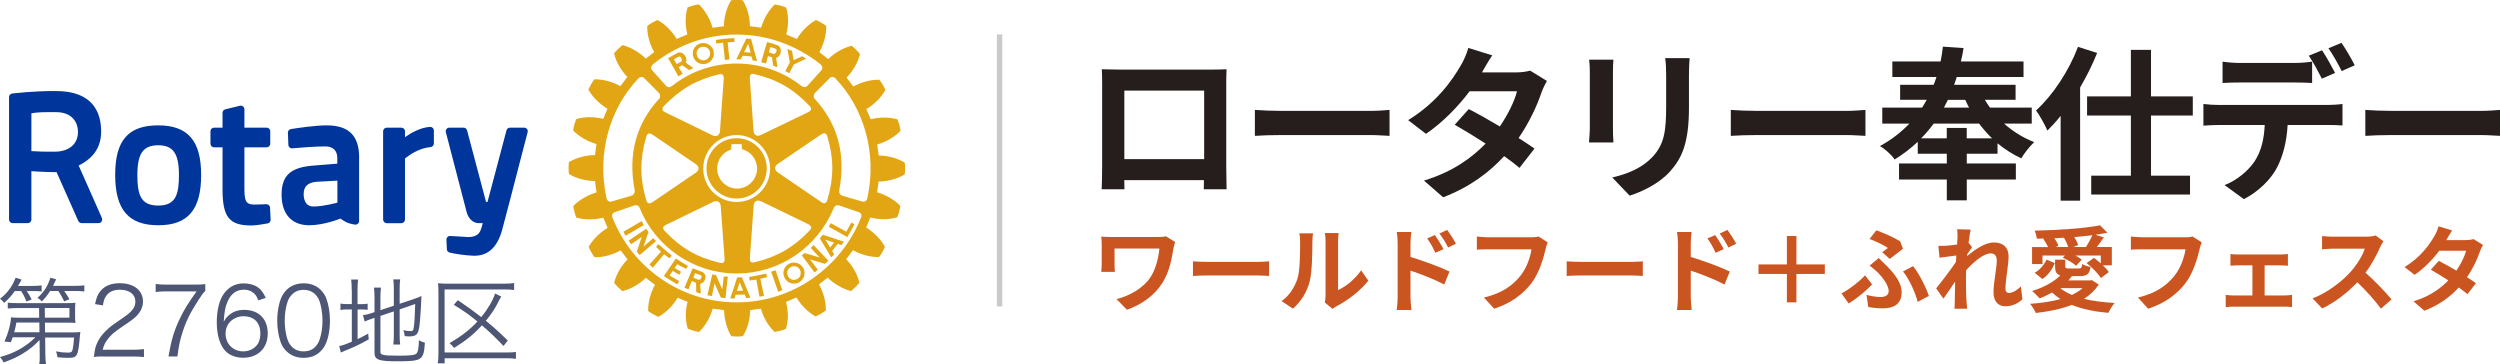
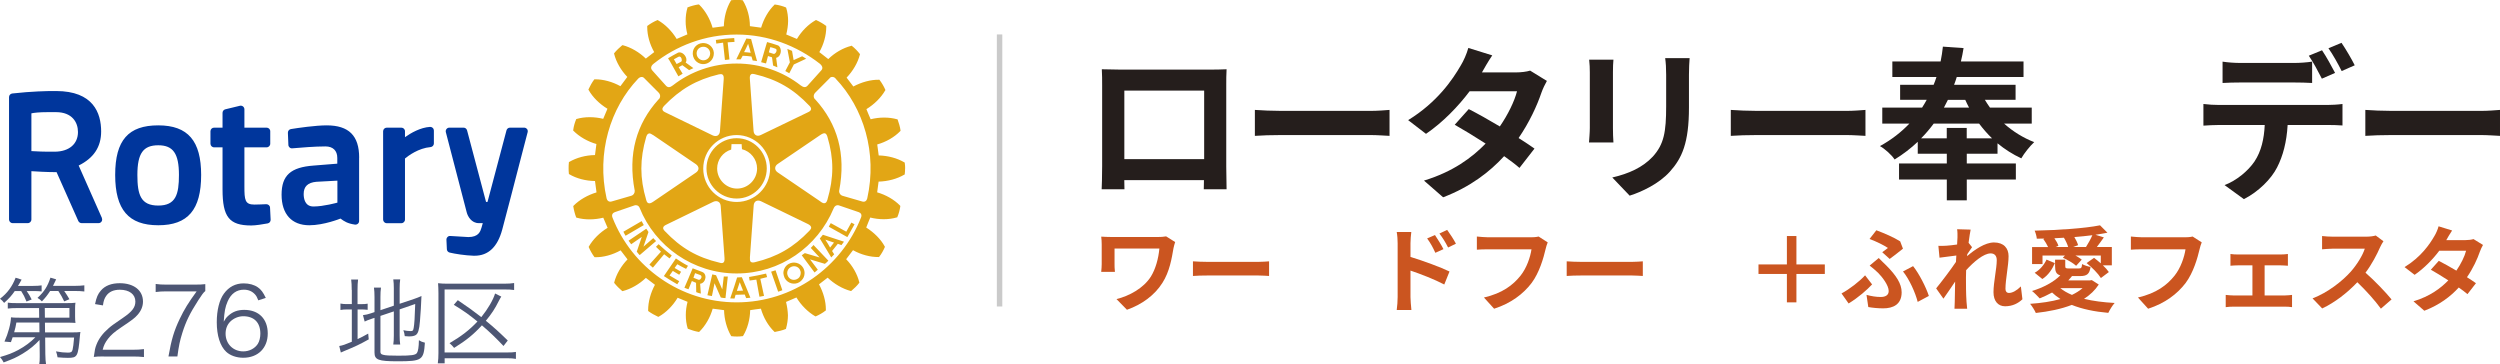
<svg xmlns="http://www.w3.org/2000/svg" id="_レイヤー_2" viewBox="0 0 459.47 66.97">
  <defs>
    <style>.cls-1{fill:#00369c;}.cls-2{fill:#cb5520;}.cls-3{fill:#e2a615;}.cls-4{fill:#251e1c;}.cls-5{fill:#4d5674;}.cls-6{fill:none;stroke:#cacaca;stroke-miterlimit:10;}</style>
  </defs>
  <g id="_レイヤー_1-2">
    <g>
      <path class="cls-1" d="m49.63,38.16l.11,2.21c.02.33-.21.63-.54.69-.93.17-2.22.38-3.02.38-4.05,0-5.28-1.55-5.28-6.62v-7.74h-1.55c-.37,0-.67-.3-.67-.67v-2.29c0-.37.3-.66.67-.66h1.55v-2.72c0-.31.21-.58.51-.65l2.68-.65c.2-.05.41,0,.57.12.16.13.26.32.26.52v3.38h4.08c.37,0,.67.3.67.66v2.29c0,.37-.3.67-.67.67h-4.08v7.18c0,2.48.09,3.34,1.83,3.34.64,0,1.65-.05,2.19-.07.36,0,.68.26.69.63m-12.66-6.01c0,6.4-2.43,9.25-7.88,9.25s-7.92-2.85-7.92-9.25,2.44-9.11,7.92-9.11,7.88,2.89,7.88,9.11m-4.08,0c0-3.93-1.07-5.45-3.8-5.45s-3.84,1.43-3.84,5.45c0,3.65.61,5.63,3.84,5.63s3.8-2.06,3.8-5.63m63.97-8.43c-.12-.16-.32-.26-.53-.26h-2.6c-.3,0-.56.2-.64.49l-3.49,13.16h-.27l-3.49-13.16c-.08-.29-.34-.49-.65-.49h-2.6c-.21,0-.4.09-.53.26-.13.16-.17.38-.12.57l3.84,14.75c.19.73.87,1.97,2.21,1.97h.74c-.06.25-.13.51-.21.74l-.03.11c-.21.68-.52,1.71-2.42,1.71l-3.32-.2c-.19-.02-.37.05-.5.19-.14.14-.21.32-.2.51l.08,1.74c.01.29.22.54.51.61.98.24,2.85.53,4.39.58.07,0,.14,0,.21,0,2.51,0,4.21-1.62,5.07-4.82,1-3.74,2.24-8.55,3.15-12.07.41-1.58.77-2.95,1.02-3.92l.5-1.91c.05-.2,0-.41-.12-.58M18.72,40.08c.09.21.07.44-.05.63-.13.19-.33.3-.56.3h-3.11c-.26,0-.5-.16-.61-.4l-3.99-8.97c-1.98-.01-3.7-.12-4.63-.18v8.88c0,.37-.3.67-.66.67h-2.78c-.37,0-.67-.3-.67-.67v-22.5c0-.34.26-.62.59-.66,3.57-.4,6.43-.45,7.49-.45.37,0,.56,0,.56,0,6.85,0,8.29,4.05,8.29,7.43,0,2.83-1.35,4.88-4.13,6.26l4.27,9.64Zm-8.44-19.47h-1.47c-1.64,0-2.57.12-3.04.22v6.94c.78.05,2.29.13,4.32.11,2.62-.03,4.24-1.42,4.24-3.62,0-1.76-1.06-3.65-4.04-3.65m55.71,8.37v11.64c0,.19-.08.38-.23.5-.15.13-.34.18-.53.16-1.36-.19-2.01-.62-2.66-1.11-.03.01-3.04,1.23-5.73,1.23-3.24,0-5.1-2.05-5.1-5.62s1.7-5.04,5.88-5.35l4.36-.35v-1.06c0-1.34-.8-2.11-2.18-2.11-1.91,0-4.64.22-6.09.35-.18.02-.37-.04-.5-.16-.13-.12-.22-.29-.22-.47l-.09-2.23c-.01-.34.23-.63.56-.68,1.3-.21,4.54-.68,6.56-.68,4.08,0,5.98,1.89,5.98,5.94m-7.88,4.43c-1.57.15-2.32.87-2.32,2.25,0,.85.24,2.29,1.8,2.29,1.85,0,4.37-.7,4.4-.71v-4.04l-3.87.21Zm20.9-10.09c-1.77.11-3.52,1.12-4.6,1.89v-1.09c0-.37-.3-.66-.67-.66h-2.68c-.37,0-.67.3-.67.66v16.23c0,.37.3.67.67.67h2.68c.37,0,.67-.3.67-.67v-11.22c.6-.5,2.48-1.91,4.7-2.1.34-.03.61-.32.61-.66v-2.38c0-.18-.07-.36-.21-.48-.13-.13-.32-.2-.5-.18" />
      <path class="cls-3" d="m122.05,46.74l-2.06,2.45-.64-.56,2.13-2.38c-.34-.31-.6-.6-.92-.89l.48-.48c.81.77,1.53,1.36,2.42,2.08l-.41.53c-.33-.26-.66-.5-.99-.76m-4.14-6.09l-3.35,1.95c.12.23.25.51.4.74l3.35-1.96c-.16-.3-.26-.45-.4-.73m2.15,3.12l-1.81,1.57.92-2.69c-.16-.23-.24-.39-.41-.6l-3.25,2.2c.15.22.32.42.48.65l1.95-1.35-.92,2.71c.16.18.32.45.54.63l3.01-2.58c-.17-.18-.37-.34-.52-.54m4.41,4.8c.53.29,1.04.59,1.62.86l.35-.57c-.8-.41-1.55-.89-2.22-1.35l-2.21,3.24c.84.55,1.6,1.02,2.46,1.51l.36-.57-1.78-1.05.6-.84,1.18.71.34-.55c-.38-.21-.77-.45-1.19-.7l.49-.68Zm10.91-12.07c-3.05,0-5.54-2.5-5.54-5.54s2.49-5.55,5.54-5.55,5.54,2.49,5.54,5.55-2.48,5.54-5.54,5.54m.07-1.83c2.02,0,3.69-1.66,3.69-3.69,0-1.68-1.17-3.15-2.78-3.55-.02-.17-.06-.93-.06-.93h-1.86s-.04.84-.06,1c-1.54.47-2.58,1.88-2.58,3.48,0,2.02,1.66,3.69,3.66,3.69m-8.14-24.65v-.18c-.02-1,.75-1.83,1.76-1.91,1.07-.1,2.02.68,2.11,1.75v.16c0,1-.76,1.86-1.78,1.95-1.04.09-1.99-.69-2.08-1.77m.71-.07c.05.69.66,1.19,1.33,1.14.66-.07,1.14-.59,1.14-1.25.02-.03,0-.07,0-.11-.06-.69-.65-1.18-1.35-1.12-.66.05-1.15.57-1.13,1.23v.11Zm8.07.96c-.33,0-.48,0-.79,0l.97-2,.88-1.82.87.09.46,1.73.63,2.33c-.29-.05-.52-.1-.8-.11l-.22-.73c-.57-.09-1.09-.12-1.62-.14l-.36.66Zm.64-1.32c.42.02.82.07,1.21.12l-.21-.81-.26-.84-.39.84-.35.69Zm-3.86-1.73l.34,3.17.83-.09-.33-3.15,1.26-.08-.05-.71c-1.41.08-1.99.14-3.38.35l.09.67,1.23-.17Zm.13,42.97l-.28,2.37-1.14-2.6c-.27-.05-.43-.12-.7-.16l-.89,3.83c.28.07.54.1.83.15l.48-2.35,1.15,2.62c.26.04.56.12.86.11l.43-3.96c-.22-.01-.49.02-.73-.02m22.5-8.23l-2.85-1.57-.36.66,3.41,1.91,1.32-2.36-.59-.31-.93,1.68Zm-4.29.57l3.87,1.27c-.09.12-.16.22-.25.34-.07.09-.15.18-.2.29l-.68-.24-1.06,1.32.39.61c-.16.18-.34.37-.54.57l-1.53-2.54-.57-.94.56-.68Zm.44.89l.46.73.42.73.57-.73.15-.18-1.59-.54Zm-4.07,5.18c.17.29.25.63.26.97,0,.27-.06.54-.17.79-.18.36-.45.68-.82.9-.91.53-2.09.21-2.64-.72-.02-.05-.04-.11-.08-.18-.11-.25-.16-.52-.19-.79.02-.69.36-1.33.98-1.68.92-.52,2.12-.21,2.66.71m-.44.97c0-.23-.06-.44-.17-.64-.32-.6-1.09-.79-1.69-.45-.42.23-.64.65-.64,1.1.01.2.06.43.18.62.03.06.07.12.13.19.37.45,1.03.55,1.54.26.14-.07.25-.16.34-.26.19-.23.29-.53.29-.8m1.87-4.63l1.61,1.74-2.71-.8c-.22.17-.38.23-.57.4l2.35,3.16c.2-.16.41-.35.6-.51l-1.43-1.9,2.73.82c.19-.16.46-.35.64-.58l-2.73-2.88c-.15.16-.31.37-.5.54m17.33-14.6c0,.36-.02.72-.06,1.01v.08s-.09.04-.09.04c-1.32.78-3.01,1.23-4.72,1.28-.04.22-.23,1.76-.26,1.97,1.59.46,3.13,1.33,4.21,2.44l.04.07v.07c-.08.61-.3,1.42-.54,1.95l-.03.08h-.08c-1.49.44-3.25.43-4.87.02-.08.2-.68,1.63-.74,1.84,1.42.9,2.68,2.14,3.39,3.46l.04.07-.02.08c-.22.53-.64,1.29-1.01,1.74l-.04.07h-.09c-1.52.02-3.22-.43-4.7-1.26-.14.18-1.13,1.49-1.26,1.66,1.17,1.2,2.05,2.73,2.41,4.23l.02.08-.04.05c-.34.46-.96,1.07-1.42,1.44l-.05.05-.11-.02c-1.46-.39-3.01-1.28-4.21-2.44-.18.13-1.41,1.09-1.59,1.23.79,1.44,1.26,3.1,1.26,4.59v.21l-.09.05c-.45.37-1.21.8-1.74,1.02l-.05.02-.09-.03c-1.32-.77-2.58-2.02-3.44-3.45-.21.09-1.7.73-1.91.82.2.8.32,1.64.35,2.46,0,.83-.14,1.67-.35,2.42v.07s-.09.04-.09.04c-.5.21-1.34.42-1.93.52h-.09s-.05-.05-.05-.05c-1.13-1.08-2-2.61-2.46-4.22-.2.02-1.75.22-1.97.27-.03,1.68-.49,3.39-1.29,4.71l-.04.07h-.09c-.54.09-1.4.09-1.98.01h-.07s-.05-.08-.05-.08c-.77-1.32-1.24-3.03-1.28-4.71-.23-.02-1.86-.26-2.09-.27-.45,1.59-1.32,3.12-2.43,4.21l-.06.06h-.09c-.61-.1-1.4-.34-1.93-.56l-.06-.03-.03-.07c-.23-.75-.34-1.59-.34-2.43s.12-1.64.32-2.44c-.21-.09-1.62-.66-1.82-.75-.87,1.46-2.13,2.73-3.46,3.47l-.07.04-.08-.02c-.55-.25-1.28-.66-1.75-1.01l-.06-.06v-.16c0-1.52.46-3.18,1.25-4.64-.17-.14-1.49-1.14-1.67-1.27-1.21,1.16-2.74,2.04-4.22,2.42l-.08.02-.08-.05c-.45-.37-1.04-.96-1.4-1.42l-.05-.08.02-.08c.39-1.5,1.28-3.02,2.44-4.21-.13-.18-1.13-1.47-1.27-1.66-1.47.82-3.18,1.3-4.7,1.26h-.08l-.05-.05c-.36-.47-.78-1.22-1.01-1.76l-.03-.08.03-.07c.77-1.34,2.02-2.58,3.45-3.44-.09-.22-.7-1.66-.8-1.86-1.62.4-3.39.42-4.88,0l-.07-.02-.04-.07c-.2-.5-.42-1.34-.51-1.94l-.02-.09.05-.07c1.08-1.1,2.6-1.97,4.23-2.46-.02-.23-.26-1.87-.28-2.09-1.7-.02-3.4-.46-4.73-1.25l-.07-.04v-.09c-.04-.28-.05-.64-.05-1s.01-.71.05-1v-.09s.07-.04.07-.04c1.33-.78,3.03-1.24,4.73-1.26.04-.22.24-1.82.26-2.03-1.61-.46-3.14-1.34-4.23-2.44l-.05-.05.02-.09c.07-.61.3-1.43.53-1.94l.03-.07.08-.02c1.47-.43,3.24-.42,4.87-.02.09-.2.69-1.64.78-1.85-1.44-.87-2.71-2.11-3.46-3.45l-.04-.09.04-.08c.24-.54.66-1.27,1-1.72l.05-.07h.09c1.54-.02,3.24.45,4.7,1.26.14-.16,1.14-1.52,1.27-1.7-1.16-1.21-2.04-2.73-2.42-4.23l-.02-.06.03-.07c.37-.47.99-1.07,1.44-1.43l.07-.04h.07c1.51.4,3.04,1.3,4.23,2.46.17-.14,1.36-1.05,1.54-1.19-.82-1.43-1.28-3.1-1.28-4.59v-.22l.08-.05c.45-.35,1.2-.78,1.74-1l.06-.04.09.04c1.33.75,2.57,2,3.44,3.44.21-.08,1.76-.75,1.97-.84-.2-.8-.33-1.63-.32-2.45,0-.85.1-1.67.33-2.42v-.09s.09-.02.09-.02c.5-.21,1.33-.43,1.92-.52h.09s.07.05.07.05c1.1,1.07,1.98,2.61,2.45,4.23.23-.02,1.85-.23,2.07-.27.04-1.67.49-3.37,1.29-4.7l.03-.07.08-.02c.58-.07,1.44-.07,2,0l.07.02.05.07c.8,1.32,1.27,3.03,1.27,4.68.24.05,1.83.26,2.06.28.48-1.62,1.35-3.15,2.46-4.22l.05-.05.07.02c.61.07,1.42.29,1.95.52l.06.03.03.09c.23.74.34,1.55.34,2.39-.01.83-.14,1.67-.34,2.47.2.08,1.75.73,1.96.82.86-1.44,2.09-2.68,3.43-3.44l.08-.04.08.04c.53.23,1.27.65,1.73,1.01l.07.04v.21c0,1.52-.47,3.18-1.27,4.6.17.13,1.45,1.13,1.64,1.28,1.2-1.17,2.73-2.06,4.23-2.43l.07-.04.07.07c.45.34,1.06.97,1.41,1.43l.06.07-.03.08c-.38,1.5-1.29,3.03-2.44,4.23.13.18,1.09,1.45,1.24,1.63,1.5-.8,3.19-1.27,4.72-1.24h.07l.05.07c.37.48.8,1.21,1.01,1.72l.05.1-.05.07c-.76,1.33-2.01,2.56-3.45,3.44.09.22.67,1.66.78,1.86,1.61-.41,3.38-.41,4.85,0l.09.02.03.08c.2.51.44,1.34.52,1.95v.07s-.05.06-.05.06c-1.08,1.12-2.61,1.99-4.23,2.45.03.22.23,1.8.27,2.02,1.7.04,3.39.49,4.71,1.27l.08.05v.08c.05.29.07.64.07,1.01m-46.49-18.05l2.54,2.83c.36.38.75.33,1.26-.07,3.21-2.52,7.33-4.01,11.72-4.01s8.52,1.48,11.76,4.01c.51.37.89.45,1.26.07l2.54-2.83c.29-.31.29-.74-.26-1.21-4.26-3.32-9.52-5.37-15.31-5.37s-11.09,2.05-15.27,5.38c-.55.45-.52.88-.24,1.19m.17,11.91c-.28-.18-.58-.39-.82-.28-.2.06-.34.27-.45.61-1.19,4.09-1.19,7.56,0,11.59.08.26.17.52.41.59.2.08.48,0,.86-.26l7.87-5.36c.29-.2.47-.48.47-.76,0-.3-.18-.57-.47-.78l-7.87-5.36Zm1.72-4.69c.04.29.36.43.65.57l8.57,4.17c.34.16.66.16.92.03.24-.16.4-.43.42-.8l.69-9.51c.04-.46-.03-.73-.19-.87-.18-.16-.45-.11-.71-.06-4.11.99-7.1,2.72-10.06,5.8-.24.27-.35.5-.29.68m.12,21.75c0,.16.11.37.32.58,2.95,3.11,5.94,4.83,10.05,5.8.26.08.52.12.7-.02.19-.14.24-.42.21-.87,0-.01-.7-9.53-.7-9.53-.03-.36-.17-.64-.42-.78-.26-.15-.57-.15-.92,0l-8.56,4.17c-.3.14-.62.3-.67.58,0,.02-.01.05-.01.08m13.51-4.79c3.39,0,6.15-2.75,6.15-6.14s-2.76-6.15-6.15-6.16c-3.39,0-6.14,2.77-6.14,6.16s2.75,6.14,6.14,6.14m2.6,11.01c.15.11.38.15.75.06,4.1-.98,7.1-2.72,10.03-5.79.17-.2.37-.41.31-.64-.05-.22-.24-.42-.64-.61l-8.59-4.17c-.33-.15-.64-.15-.9-.02-.25.16-.41.43-.43.81l-.69,9.51c0,.31-.04.67.17.86m12.81-11.08c.26.17.55.37.82.27.18-.06.34-.26.44-.62,1.2-4.08,1.2-7.56,0-11.58-.07-.25-.19-.51-.4-.61-.21-.08-.48.01-.87.27l-7.87,5.35c-.3.2-.46.48-.46.77s.16.57.46.77l7.89,5.37Zm-1.74-17.04c.01-.16-.09-.37-.32-.59-2.93-3.09-5.93-4.83-10.05-5.8-.23-.06-.5-.11-.68.04-.18.15-.24.43-.2.86l.68,9.53c.02.36.18.65.43.79.26.15.58.12.91-.04l8.58-4.14c.28-.13.59-.28.65-.57,0-.02.01-.04,0-.08m-36.66,17.01l3.65-1.06c.34-.1.62-.46.6-.91-1.31-6.81.35-12.32,4.34-16.75.4-.29.45-.88.06-1.28l-2.66-2.67c-.26-.3-.73-.3-1.13.12-5.09,5.36-7.66,13.58-5.78,21.99.1.4.42.7.91.56m45.42,1.96l-3.66-1.25c-.19-.07-.69-.07-.95.57-2.96,7.09-9.84,11.95-17.82,11.95s-15-4.97-17.83-12.06c-.21-.53-.73-.53-.92-.46l-3.64,1.25c-.4.14-.63.49-.43,1,3.58,9.13,12.48,15.58,22.82,15.58s19.28-6.49,22.87-15.62c.19-.48-.04-.82-.43-.96m-4.23-24.54c-.36-.44-.95-.37-1.12-.07l-2.65,2.66c-.39.4-.35.99.05,1.28,4,4.42,5.66,9.93,4.35,16.75-.03.45.25.81.6.91l3.66,1.06c.49.14.8-.16.9-.57,1.88-8.39-.69-16.64-5.8-22.01m-8.53-.99l.84-1.62,2.27-1.06c-.24-.17-.5-.29-.74-.45l-1.57.71-.29-1.7c-.33-.15-.52-.22-.86-.36l.46,2.47-.84,1.6.73.4Zm-4.26,36.81c-1.13.25-2.01.45-3.13.63l.1.65c.42-.07.8-.12,1.24-.17l.57,3.15.84-.16-.68-3.14c.43-.11.83-.21,1.25-.31l-.19-.65Zm-11.14.55v.21c-.06.52-.41,1.05-.98,1.11l.13,1.81c-.27-.06-.56-.15-.85-.27l-.03-1.71-.77-.33-.62,1.51c-.25-.08-.5-.16-.75-.28l.79-1.83.09-.23.64-1.51,1.75.67c.39.14.57.48.6.84m-.73,0c-.02-.11-.07-.2-.2-.26l-.98-.36-.22.62-.08.23h0s.89.35.89.35c.24.11.48-.11.56-.35.03-.07.05-.15.03-.23m11.85-39.16c-.31-.09-.54-.13-.89-.23l.63-2.16.46-1.54c.67.17,1.3.38,1.94.59.36.11.55.52.59.95.02.59-.27,1.23-.86,1.36l.23,1.74c-.28-.12-.48-.2-.79-.32l-.2-1.52-.74-.23-.36,1.36Zm.53-2.04l.87.28c.24.07.55-.31.55-.63,0-.15-.05-.29-.26-.34-.32-.12-.54-.18-.89-.27l-.18.61-.09.35Zm-4.23,43.05l.84,2.05c-.28.01-.53.04-.78.07l-.26-.66-1.69.05-.19.69c-.27-.02-.52-.03-.79-.03l.73-2.16.52-1.64.03-.05.86-.04.04.1.69,1.63Zm-.51.74l-.3-.74-.31-.81-.27.81-.26.79,1.13-.05Zm5.16-3.48l1.29,3.68c.25-.09.52-.16.77-.27l-1.25-3.67c-.34.12-.5.16-.81.26m-18.72-38.84l-.22-.39c.57-.36,1.18-.67,1.77-.99.69-.38,1.67.54,1.6,1.37-.01.15-.05.28-.14.41l1.42,1.03c-.27.13-.47.23-.79.37l-1.24-.91-.68.37.73,1.2c-.28.18-.45.29-.78.48l-1.66-2.96Zm.85-.18l.11.18.39.68.82-.43c.08-.04.12-.13.13-.25.02-.37-.25-.87-.64-.64-.3.16-.49.27-.82.45" />
    </g>
    <g>
      <path class="cls-5" d="m2.72,53.48c-.58.85-1.05,1.37-1.96,2.19-.24-.33-.48-.57-.76-.76,1.36-1.04,2.25-2.26,2.87-3.87l1.1.35c-.28.52-.36.66-.67,1.16h2.65c.81,0,1.29-.04,1.7-.1v1.11c-.43-.05-.91-.07-1.57-.07h-1.17c.43.64.62.94.91,1.55l-.95.38c-.34-.85-.55-1.25-.98-1.93h-1.19Zm4.54,9.01c-.79.88-1.89,1.79-3.08,2.5-1.22.73-1.76.97-3.51,1.62-.21-.42-.36-.62-.67-.99,1.57-.45,2.27-.73,3.36-1.3,1.26-.68,2.29-1.46,3.13-2.33H2.32c-.1.33-.15.47-.31.89l-1.19-.1c.69-1.51,1.17-3.3,1.2-4.46.29.05.76.07,1.62.07h3.56l-.02-1.77H3.1c-.65,0-1.15.02-1.67.09v-1.09c.38.07.83.09,1.67.09h9.17c.81,0,1.17-.02,1.6-.07-.05.31-.07.59-.07,1.09v1.42c0,.54.02.85.07,1.2-.45-.03-.9-.05-1.6-.05h-4.01l.02,1.79h5.09c.67,0,1.05-.02,1.41-.07-.05.23-.05.33-.09.7-.34,3.84-.46,4.05-2.22,4.05-.58,0-1.17-.04-1.89-.1-.09-.47-.14-.71-.29-1.09.83.16,1.51.23,2.17.23.58,0,.76-.1.88-.54.09-.35.19-1.11.28-2.24h-5.32l.03,3.07c.02.9.05,1.39.14,1.91h-1.27c.09-.52.1-.78.1-1.41v-.5l-.03-2.57Zm-4.25-3.21c-.12.69-.17.94-.41,1.79h4.65l-.02-1.79H3.01Zm6.2-5.8c-.53.82-.86,1.23-1.51,1.91-.28-.29-.45-.43-.81-.64,1.24-1.15,1.86-2.12,2.38-3.72l1.05.31c-.21.47-.28.59-.58,1.2h3.94c.81,0,1.29-.04,1.82-.1v1.13c-.55-.07-1.07-.09-1.81-.09h-1.89c.34.49.65.96.96,1.51l-.96.4c-.38-.8-.6-1.18-1.08-1.91h-1.5Zm3.55,4.9v-1.77h-4.53l.02,1.77h4.51Z" />
      <path class="cls-5" d="m19.13,65.51c-1.08,0-1.34.02-1.89.09.19-1.37.24-1.63.5-2.29.43-1.09,1.15-2.05,2.24-2.99.6-.52.64-.54,2.63-1.91,1.7-1.16,2.27-1.93,2.27-2.99,0-1.32-1.1-2.17-2.86-2.17-1.14,0-1.98.38-2.5,1.13-.33.47-.48.89-.6,1.75l-1.45-.24c.26-1.25.52-1.86,1.08-2.5.77-.89,1.94-1.34,3.46-1.34,2.6,0,4.27,1.32,4.27,3.37,0,.88-.34,1.72-1.02,2.47-.52.59-.96.92-2.93,2.24-1.36.92-1.91,1.41-2.48,2.14-.53.71-.77,1.18-.98,2.01h5.49c.86,0,1.45-.03,2.1-.12v1.46c-.69-.07-1.26-.1-2.12-.1h-5.23Z" />
      <path class="cls-5" d="m37.72,53.5c-.31.24-.6.62-1.27,1.67-1.55,2.41-2.27,3.89-2.94,6.01-.45,1.44-.64,2.33-.91,4.34h-1.64c.55-3.14,1.02-4.71,2.08-6.93.83-1.74,1.57-2.93,3.1-5.04h-5.59c-.81,0-1.29.04-1.94.12v-1.48c.67.09,1.14.12,1.96.12h5.16c1.02,0,1.39-.02,2-.09v1.27Z" />
      <path class="cls-5" d="m47.47,55.2c-.22-.56-.34-.8-.6-1.09-.52-.57-1.19-.87-2.05-.87-1.34,0-2.36.73-2.98,2.15-.45,1.04-.6,1.84-.72,3.73.31-.54.48-.78.86-1.11.81-.73,1.72-1.06,2.91-1.06,2.67,0,4.32,1.67,4.32,4.34s-1.79,4.46-4.51,4.46c-1.22,0-2.38-.4-3.12-1.09-1.12-1.04-1.74-2.99-1.74-5.45,0-2.17.48-4.12,1.31-5.24.91-1.25,2.13-1.89,3.63-1.89,1.03,0,1.96.26,2.62.73.6.43.95.9,1.45,1.94l-1.38.45Zm-2.77,2.92c-.86,0-1.77.38-2.38.99-.57.57-.86,1.34-.86,2.21,0,1.88,1.39,3.26,3.25,3.26,1.12,0,2.15-.54,2.69-1.41.28-.45.45-1.16.45-1.84,0-2.05-1.14-3.21-3.15-3.21Z" />
-       <path class="cls-5" d="m52.63,64.54c-.46-.47-.83-1.01-1.03-1.6-.43-1.22-.65-2.59-.65-4.01,0-1.84.4-3.72,1-4.72.83-1.41,2.15-2.14,3.86-2.14,1.27,0,2.38.42,3.15,1.23.48.49.83,1.02,1.03,1.6.43,1.2.65,2.59.65,4.03,0,2.1-.45,3.96-1.2,5.02-.86,1.22-2.07,1.82-3.65,1.82-1.27,0-2.34-.42-3.15-1.23Zm1-10.38c-.36.4-.64.83-.77,1.27-.36,1.06-.53,2.24-.53,3.51,0,1.62.34,3.32.81,4.13.6,1.01,1.5,1.51,2.67,1.51.86,0,1.6-.28,2.12-.82.38-.4.65-.85.81-1.35.36-1.08.53-2.22.53-3.51,0-1.51-.33-3.23-.77-4.05-.57-1.04-1.5-1.58-2.7-1.58-.9,0-1.6.29-2.15.89Z" />
      <path class="cls-5" d="m64.64,53.3c0-.82-.03-1.42-.1-1.93h1.27c-.07.56-.1,1.08-.1,1.94v2.59h.48c.72,0,1.05-.02,1.38-.09v1.13c-.43-.05-.79-.07-1.39-.07h-.46v5.45c.74-.35,1.05-.5,1.95-1.01l.1,1.06c-1.67.94-2.5,1.32-4.44,2.12-.24.09-.5.21-.69.3l-.29-1.2c.62-.1,1.07-.26,2.31-.78v-5.94h-.64c-.72,0-1,.02-1.45.1v-1.18c.4.09.74.1,1.45.1h.64v-2.61Zm5.27,11.25c0,.42.1.56.52.66.41.12,1.19.16,2.77.16,2.43,0,3.15-.1,3.43-.5.22-.31.34-1.11.36-2.34.4.24.6.33,1.1.45-.21,3.21-.52,3.42-4.99,3.42-3.56,0-4.27-.26-4.27-1.61v-6.37l-.38.12c-.96.33-1.03.37-1.43.56l-.31-1.18c.48-.05.95-.16,1.5-.35l.62-.21v-2.73c0-.73-.03-1.27-.1-1.77h1.29c-.07.52-.1,1.02-.1,1.72v2.43l2.46-.83v-3.21c0-.68-.03-1.09-.1-1.62h1.27c-.07.5-.1,1.01-.1,1.63v2.85l2.65-.89c.53-.17.9-.33,1.36-.54-.07,1.74-.14,2.95-.28,4.65-.12,1.54-.34,2.27-.79,2.54-.31.17-.64.24-1.24.24-.16,0-.36-.02-.76-.05-.05-.45-.12-.73-.26-1.09.46.1.91.16,1.33.16s.48-.09.57-.59c.12-.64.21-1.93.28-4.39l-2.86.99v4.79c0,.7.03,1.16.1,1.67h-1.27c.07-.49.1-.97.1-1.68v-4.41l-2.46.83v6.51Z" />
      <path class="cls-5" d="m94.84,65.96c-.53-.09-.95-.12-1.69-.12h-11.43v.94h-1.26c.09-.61.12-1.16.12-1.89v-11.03c0-.71-.03-1.27-.07-1.81.58.07,1.1.09,1.81.09h10.31c.86,0,1.33-.04,1.86-.12v1.28c-.6-.09-1.05-.1-1.88-.1h-10.9v11.58h11.41c.84,0,1.24-.02,1.7-.1v1.29Zm-2.31-2.38c-1.55-1.63-2.39-2.43-3.96-3.79-1.51,1.65-2.86,2.76-5.11,4.15-.26-.33-.5-.57-.84-.87,2.2-1.29,3.67-2.43,5.13-3.98-1.53-1.25-2.58-2-4.35-3.07l.74-.85c1.89,1.29,2.75,1.89,4.32,3.11,1.2-1.48,2.2-3.2,2.53-4.34l1.14.57c-.17.26-.22.36-.48.85-.65,1.32-1.34,2.38-2.36,3.59,1.5,1.22,2.48,2.12,4.03,3.63l-.77.99Z" />
    </g>
    <line class="cls-6" x1="183.71" y1="6.33" x2="183.71" y2="56.33" />
    <g>
      <path class="cls-4" d="m225.37,30.56c0,1.18.06,4.1.06,4.22h-4.19l.03-1.67h-14.64l.03,1.67h-4.19c.03-.15.09-2.79.09-4.25v-14.85c0-.85,0-2.1-.06-2.95,1.24.03,2.4.06,3.22.06h16.7c.76,0,1.91,0,3.01-.06-.06.91-.06,2.03-.06,2.95v14.88Zm-18.73-13.91v12.6h14.67v-12.6h-14.67Z" />
      <path class="cls-4" d="m230.63,20.2c1.09.09,3.31.18,4.89.18h16.31c1.4,0,2.76-.12,3.55-.18v4.77c-.73-.03-2.28-.15-3.55-.15h-16.31c-1.73,0-3.77.06-4.89.15v-4.77Z" />
      <path class="cls-4" d="m284.29,14.89c-.33.58-.73,1.4-1,2.16-.79,2.34-2.19,5.4-4.19,8.32,1.12.7,2.16,1.4,2.92,1.94l-2.76,3.55c-.73-.64-1.7-1.37-2.82-2.16-2.7,2.95-6.29,5.68-11.21,7.56l-3.52-3.07c5.37-1.64,8.81-4.22,11.33-6.8-2.07-1.34-4.13-2.58-5.68-3.46l2.58-2.88c1.61.82,3.67,1.97,5.71,3.19,1.49-2.16,2.7-4.65,3.16-6.47h-8.71c-2.12,2.82-4.95,5.74-8.02,7.83l-3.28-2.52c5.34-3.28,8.17-7.44,9.69-10.08.46-.73,1.09-2.13,1.37-3.19l4.4,1.37c-.73,1.06-1.52,2.46-1.88,3.1l-.03.03h6.23c.94,0,1.97-.12,2.64-.33l3.1,1.91Z" />
      <path class="cls-4" d="m296.53,10.97c-.06.67-.09,1.34-.09,2.31v10.26c0,.76.03,1.94.09,2.64h-4.49c.03-.58.15-1.76.15-2.67v-10.23c0-.58-.03-1.64-.12-2.31h4.46Zm14-.27c-.06.85-.12,1.82-.12,3.04v6.01c0,6.53-1.28,9.32-3.52,11.81-2,2.22-5.16,3.7-7.38,4.4l-3.19-3.34c3.04-.7,5.59-1.85,7.44-3.83,2.07-2.28,2.46-4.55,2.46-9.29v-5.77c0-1.21-.06-2.19-.18-3.04h4.49Z" />
      <path class="cls-4" d="m318.1,20.2c1.09.09,3.31.18,4.89.18h16.31c1.4,0,2.76-.12,3.55-.18v4.77c-.73-.03-2.28-.15-3.55-.15h-16.31c-1.73,0-3.77.06-4.89.15v-4.77Z" />
      <path class="cls-4" d="m368.33,22.72c1.61,1.43,3.49,2.61,5.53,3.4-.76.7-1.85,2.06-2.37,2.98-1.58-.73-3.04-1.67-4.37-2.76v1.91h-5.65v1.79h9.02v2.95h-9.02v3.83h-3.67v-3.83h-8.78v-2.95h8.78v-1.79h-5.34v-2.19c-1.25,1.18-2.67,2.28-4.25,3.25-.55-.85-1.85-2-2.7-2.46,2.16-1.18,3.92-2.58,5.41-4.13h-4.98v-2.95h7.32c.3-.46.58-.94.85-1.43h-4.89v-2.76h6.16c.21-.49.36-.94.52-1.43h-8.11v-2.85h8.87c.18-.91.33-1.82.42-2.73l3.8.27c-.12.82-.3,1.64-.49,2.46h11.51v2.85h-12.27c-.15.49-.3.94-.49,1.43h11.3v2.76h-5.65c.3.49.61.97.94,1.43h7.68v2.95h-5.07Zm-2.22,2.7c-.85-.82-1.64-1.73-2.37-2.7h-8.35c-.7.94-1.46,1.85-2.31,2.7h4.71v-1.91h3.67v1.91h4.65Zm-8.11-7.07c-.24.49-.49.97-.73,1.43h4.62c-.24-.46-.49-.94-.7-1.43h-3.19Z" />
-       <path class="cls-4" d="m385.43,9.73c-.85,2.13-1.91,4.25-3.13,6.35v20.8h-3.58v-15.58c-.79,1-1.61,1.88-2.43,2.7-.36-.88-1.43-2.82-2.09-3.7,3.07-2.79,6.01-7.2,7.71-11.69l3.52,1.12Zm9.9,11.51v11.05h7.17v3.46h-18.16v-3.46h7.29v-11.05h-8.05v-3.52h8.05v-8.56h3.7v8.56h7.68v3.52h-7.68Z" />
      <path class="cls-4" d="m427.76,19.29c.64,0,1.97-.06,2.76-.18v3.95c-.76-.06-1.91-.09-2.76-.09h-7.32c-.18,3.13-.85,5.68-1.94,7.8-1.06,2.1-3.4,4.46-6.1,5.83l-3.55-2.58c2.16-.82,4.28-2.55,5.5-4.34,1.25-1.88,1.76-4.16,1.88-6.71h-8.35c-.88,0-2.07.06-2.92.12v-3.98c.91.12,1.97.18,2.92.18h19.89Zm-16.03-4.13c-1.03,0-2.34.03-3.25.09v-3.92c.97.15,2.22.24,3.25.24h9.93c1.03,0,2.25-.09,3.28-.24v3.92c-1.03-.06-2.22-.09-3.28-.09h-9.93Zm15-.7c-.64-1.25-1.58-3.04-2.4-4.22l2.43-1c.76,1.12,1.82,3.04,2.4,4.16l-2.43,1.06Zm3.64-1.4c-.64-1.28-1.61-3.04-2.43-4.19l2.4-1c.79,1.15,1.91,3.07,2.43,4.13l-2.4,1.06Z" />
      <path class="cls-4" d="m434.72,20.2c1.09.09,3.31.18,4.89.18h16.31c1.4,0,2.76-.12,3.55-.18v4.77c-.73-.03-2.28-.15-3.55-.15h-16.31c-1.73,0-3.77.06-4.89.15v-4.77Z" />
    </g>
    <g>
      <path class="cls-2" d="m215.98,44.48c-.1.26-.26.91-.31,1.15-.31,1.8-.7,4.29-2.04,6.37-1.42,2.25-3.76,3.97-6.51,4.93l-1.92-1.96c2.32-.57,4.96-1.99,6.32-4.14.86-1.39,1.39-3.3,1.56-5.15h-8.24v2.87c0,.26,0,.86.07,1.41h-2.52c.05-.53.09-.96.09-1.41v-3.62c0-.46-.03-.98-.09-1.44.55.03,1.3.07,2.09.07h8.21c.58,0,1.18-.03,1.63-.12l1.67,1.05Z" />
      <path class="cls-2" d="m219.25,48.03c.62.05,1.87.1,2.76.1h9.22c.79,0,1.56-.07,2.01-.1v2.69c-.41-.02-1.29-.09-2.01-.09h-9.22c-.98,0-2.13.03-2.76.09v-2.69Z" />
-       <path class="cls-2" d="m235.53,55.34c1.51-1.06,2.44-2.64,2.92-4.1.48-1.48.5-4.72.5-6.8,0-.69-.05-1.15-.15-1.56h2.52c-.02.07-.12.84-.12,1.54,0,2.03-.05,5.65-.51,7.38-.52,1.94-1.58,3.62-3.06,4.93l-2.09-1.39Zm7.95.26c.07-.33.14-.81.14-1.27v-10.01c0-.77-.12-1.42-.14-1.48h2.56c-.02.05-.12.72-.12,1.49v8.98c1.39-.6,3.09-1.96,4.24-3.62l1.32,1.89c-1.42,1.85-3.9,3.71-5.82,4.69-.36.19-.53.34-.75.51l-1.42-1.18Z" />
      <path class="cls-2" d="m259.23,47.22c2.28.69,5.6,1.91,7.17,2.68l-.96,2.39c-1.79-.94-4.36-1.94-6.21-2.56v4.86c0,.48.09,1.68.17,2.39h-2.7c.1-.67.17-1.72.17-2.39v-9.87c0-.62-.05-1.46-.17-2.08h2.68c-.07.6-.15,1.36-.15,2.08v2.51Zm4.57-.76c-.5-1.08-.88-1.77-1.51-2.64l1.44-.62c.48.72,1.17,1.82,1.56,2.59l-1.49.67Zm2.35-.96c-.55-1.08-.96-1.72-1.6-2.58l1.42-.67c.5.69,1.22,1.77,1.61,2.54l-1.44.7Z" />
      <path class="cls-2" d="m284.45,44.55c-.15.34-.29.82-.38,1.2-.39,1.68-1.15,4.34-2.57,6.25-1.56,2.06-3.85,3.76-6.9,4.74l-1.87-2.06c3.4-.79,5.34-2.28,6.73-4.02,1.13-1.42,1.79-3.38,2.01-4.84h-8c-.77,0-1.6.03-2.04.07v-2.42c.51.05,1.49.14,2.06.14h7.93c.34,0,.89-.02,1.36-.14l1.68,1.08Z" />
      <path class="cls-2" d="m287.94,48.03c.62.05,1.87.1,2.76.1h9.22c.79,0,1.56-.07,2.01-.1v2.69c-.41-.02-1.29-.09-2.01-.09h-9.22c-.98,0-2.13.03-2.76.09v-2.69Z" />
-       <path class="cls-2" d="m310.74,47.22c2.28.69,5.6,1.91,7.17,2.68l-.96,2.39c-1.79-.94-4.36-1.94-6.21-2.56v4.86c0,.48.09,1.68.17,2.39h-2.7c.1-.67.17-1.72.17-2.39v-9.87c0-.62-.05-1.46-.17-2.08h2.68c-.07.6-.15,1.36-.15,2.08v2.51Zm4.57-.76c-.5-1.08-.88-1.77-1.51-2.64l1.44-.62c.48.72,1.17,1.82,1.56,2.59l-1.49.67Zm2.35-.96c-.55-1.08-.96-1.72-1.6-2.58l1.42-.67c.5.69,1.22,1.77,1.61,2.54l-1.44.7Z" />
      <path class="cls-2" d="m335.38,50.35h-5.22v5.22h-1.75v-5.22h-5.22v-1.75h5.22v-5.22h1.75v5.22h5.22v1.75Z" />
      <path class="cls-2" d="m339.75,55.77l-1.3-1.84c1.48-.79,3.31-2.21,4.33-3.33l1.29,1.67c-.94,1.01-2.51,2.4-4.31,3.5Zm3.28-1.58c.94.26,1.8.39,2.63.39s1.46-.31,1.46-1.1c0-1.03-1.18-2.57-1.94-3.33-.43-.41-1-.91-1.56-1.34l1.67-1.39c.5.52.94.93,1.39,1.37,1.82,1.84,2.82,3.35,2.82,4.93,0,2.28-1.63,2.95-3.38,2.95-.94,0-1.92-.09-2.75-.24l-.33-2.25Zm2.9-7.83c.39-.29.82-.6,1.05-.79-.74-.5-2.11-1.18-3.38-1.65l1.25-1.6c1.41.53,3.23,1.3,4.38,2.04l.51,1.34c-.45.36-1.77,1.42-2.44,1.89l-1.37-1.24Zm6.52,9.13c-.43-1.7-1.54-4.17-2.7-5.6l1.85-.98c1.06,1.3,2.39,3.88,2.9,5.48l-2.06,1.1Z" />
      <path class="cls-2" d="m371.7,55c-.77.74-1.82,1.29-3.19,1.29-1.27,0-2.13-.94-2.13-2.58,0-1.85.6-4.34.6-5.89,0-.84-.43-1.25-1.13-1.25-1.27,0-3.12,1.56-4.5,3.09-.02.48-.03.94-.03,1.37,0,1.39,0,2.82.1,4.41.02.31.09.93.12,1.3h-2.33c.03-.36.05-.98.05-1.25.03-1.32.03-2.3.07-3.74-.74,1.08-1.56,2.33-2.15,3.14l-1.34-1.89c.96-1.17,2.68-3.43,3.64-4.86l.07-1.18c-.82.1-2.13.27-3.09.4l-.21-2.18c.48.02.88.02,1.48-.02.5-.03,1.24-.12,1.96-.22.03-.64.07-1.12.07-1.3,0-.48.02-1-.07-1.51l2.49.07c-.1.48-.24,1.36-.38,2.42l.64.81c-.22.29-.58.84-.88,1.29,0,.12-.02.24-.03.36,1.34-1.17,3.3-2.52,4.94-2.52,1.82,0,2.68,1.08,2.68,2.51,0,1.77-.57,4.26-.57,6.03,0,.45.22.74.65.74.62,0,1.42-.43,2.18-1.2l.29,2.39Z" />
      <path class="cls-2" d="m385.73,52.29c-.69,1.06-1.6,1.92-2.71,2.63,1.67.41,3.57.65,5.63.76-.41.45-.91,1.27-1.17,1.82-2.52-.22-4.79-.69-6.71-1.46-1.96.76-4.24,1.22-6.61,1.48-.19-.46-.7-1.27-1.05-1.68,2.01-.14,3.91-.41,5.58-.88-.57-.36-1.08-.76-1.54-1.2-.76.41-1.53.79-2.28,1.08-.33-.36-1-1.05-1.41-1.36,1.99-.6,3.96-1.61,5.2-2.87-.76-.21-.96-.72-.96-1.7v-1.18h1.87v1.18c0,.39.12.43.69.43h1.8c.43,0,.55-.1.6-.81.38.22,1.06.45,1.56.53-.19,1.32-.67,1.68-1.94,1.68h-1.58l.1.03c-.21.26-.43.51-.67.76h3.98l.34-.05,1.27.81Zm-10.32-3.76h-1.94v-3.12h2.95c-.22-.48-.55-1.03-.88-1.48l.19-.09c-.46.02-.93.03-1.39.03-.03-.43-.22-1.1-.4-1.48,4.22-.09,9.2-.41,12.02-.98l1.36,1.36c-.69.14-1.41.26-2.2.38l1.54.48c-.43.62-.88,1.24-1.29,1.77h2.76v3.36h-1.65c.46.43.84.86,1.1,1.24l-1.46,1.1c-.5-.81-1.63-1.96-2.63-2.75l1.37-.96c.39.29.82.65,1.24,1.01v-1.44h-4.67c.46.24.88.52,1.17.76l-1.03,1.13c-.52-.48-1.58-1.1-2.44-1.48l.38-.41h-4.12v1.56Zm-1.46,1.6c.98-.53,1.75-1.49,2.18-2.42l1.53.65c-.48,1.1-1.18,2.2-2.3,2.92l-1.41-1.15Zm6.16-4.72c-.15-.53-.46-1.18-.79-1.72-.58.03-1.17.07-1.75.1.33.46.64,1,.74,1.39l-.51.22h2.32Zm-1.46,7.54c.58.48,1.3.89,2.15,1.25.75-.36,1.41-.77,1.96-1.25h-4.1Zm4.72-7.54c.39-.6.88-1.49,1.18-2.18-1.05.14-2.16.24-3.31.34.31.52.58,1.06.69,1.49l-.91.34h2.35Z" />
      <path class="cls-2" d="m404.65,44.55c-.15.34-.29.82-.38,1.2-.39,1.68-1.15,4.34-2.57,6.25-1.56,2.06-3.85,3.76-6.9,4.74l-1.87-2.06c3.4-.79,5.34-2.28,6.73-4.02,1.13-1.42,1.79-3.38,2.01-4.84h-8c-.77,0-1.6.03-2.04.07v-2.42c.51.05,1.49.14,2.06.14h7.93c.34,0,.89-.02,1.36-.14l1.68,1.08Z" />
      <path class="cls-2" d="m419.95,54.3c.48,0,.96-.07,1.3-.1v2.25c-.36-.07-1-.09-1.3-.09h-9.48c-.41,0-.94.02-1.41.09v-2.25c.45.05.98.1,1.41.1h3.5v-5.53h-2.68c-.36,0-.98.03-1.36.07v-2.16c.38.07.98.09,1.36.09h7.86c.41,0,.93-.03,1.34-.09v2.16c-.43-.03-.96-.07-1.34-.07h-2.94v5.53h3.73Z" />
      <path class="cls-2" d="m438.05,44.34c-.14.19-.45.72-.6,1.06-.58,1.34-1.54,3.18-2.7,4.72,1.7,1.48,3.78,3.67,4.79,4.91l-1.96,1.7c-1.12-1.54-2.71-3.3-4.33-4.86-1.82,1.92-4.1,3.71-6.46,4.82l-1.77-1.85c2.76-1.05,5.42-3.12,7.04-4.93,1.13-1.29,2.18-2.99,2.56-4.21h-5.82c-.72,0-1.67.1-2.03.12v-2.44c.46.07,1.51.12,2.03.12h6.04c.75,0,1.44-.1,1.79-.22l1.41,1.05Z" />
      <path class="cls-2" d="m456.34,45.03c-.19.33-.41.79-.57,1.22-.45,1.32-1.24,3.06-2.37,4.7.63.4,1.22.79,1.65,1.1l-1.56,2.01c-.41-.36-.96-.77-1.6-1.22-1.53,1.67-3.55,3.21-6.33,4.27l-1.99-1.73c3.04-.93,4.98-2.39,6.4-3.85-1.17-.76-2.33-1.46-3.21-1.96l1.46-1.63c.91.46,2.08,1.12,3.23,1.8.84-1.22,1.53-2.63,1.79-3.66h-4.93c-1.2,1.6-2.8,3.24-4.53,4.43l-1.85-1.42c3.02-1.85,4.62-4.21,5.48-5.7.26-.41.62-1.2.77-1.8l2.49.77c-.41.6-.86,1.39-1.06,1.75l-.02.02h3.52c.53,0,1.12-.07,1.49-.19l1.75,1.08Z" />
    </g>
  </g>
</svg>